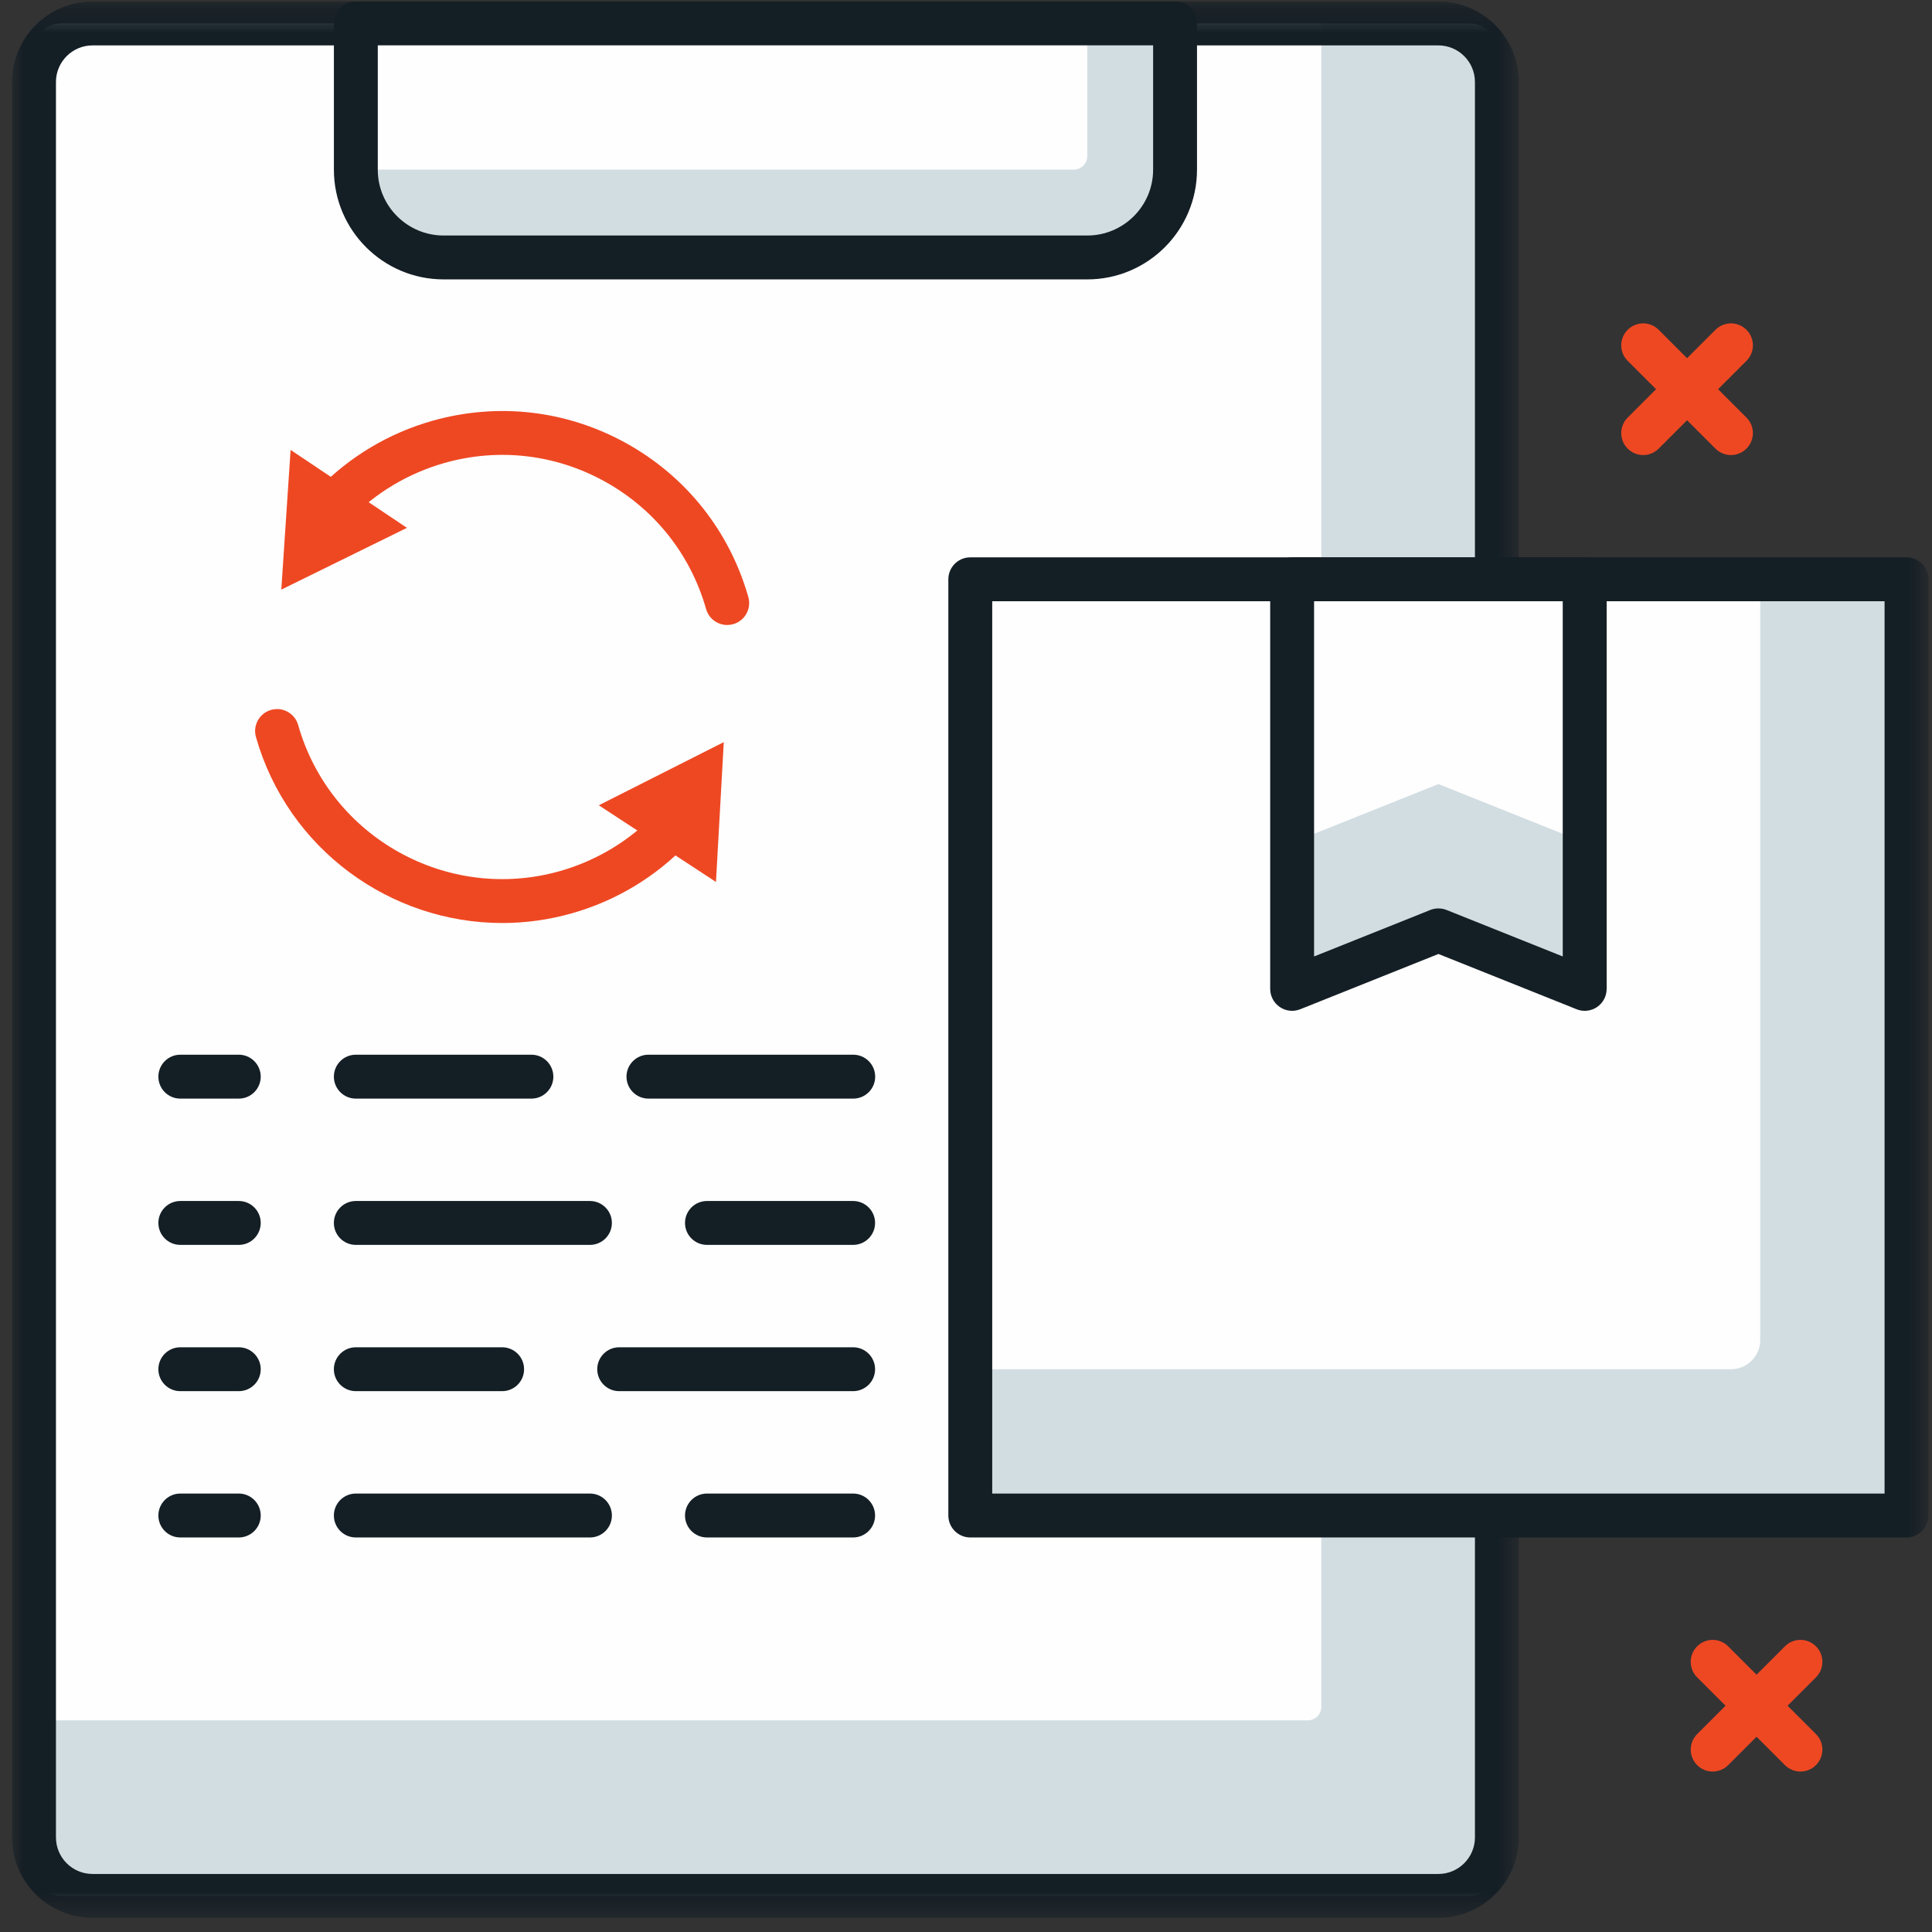
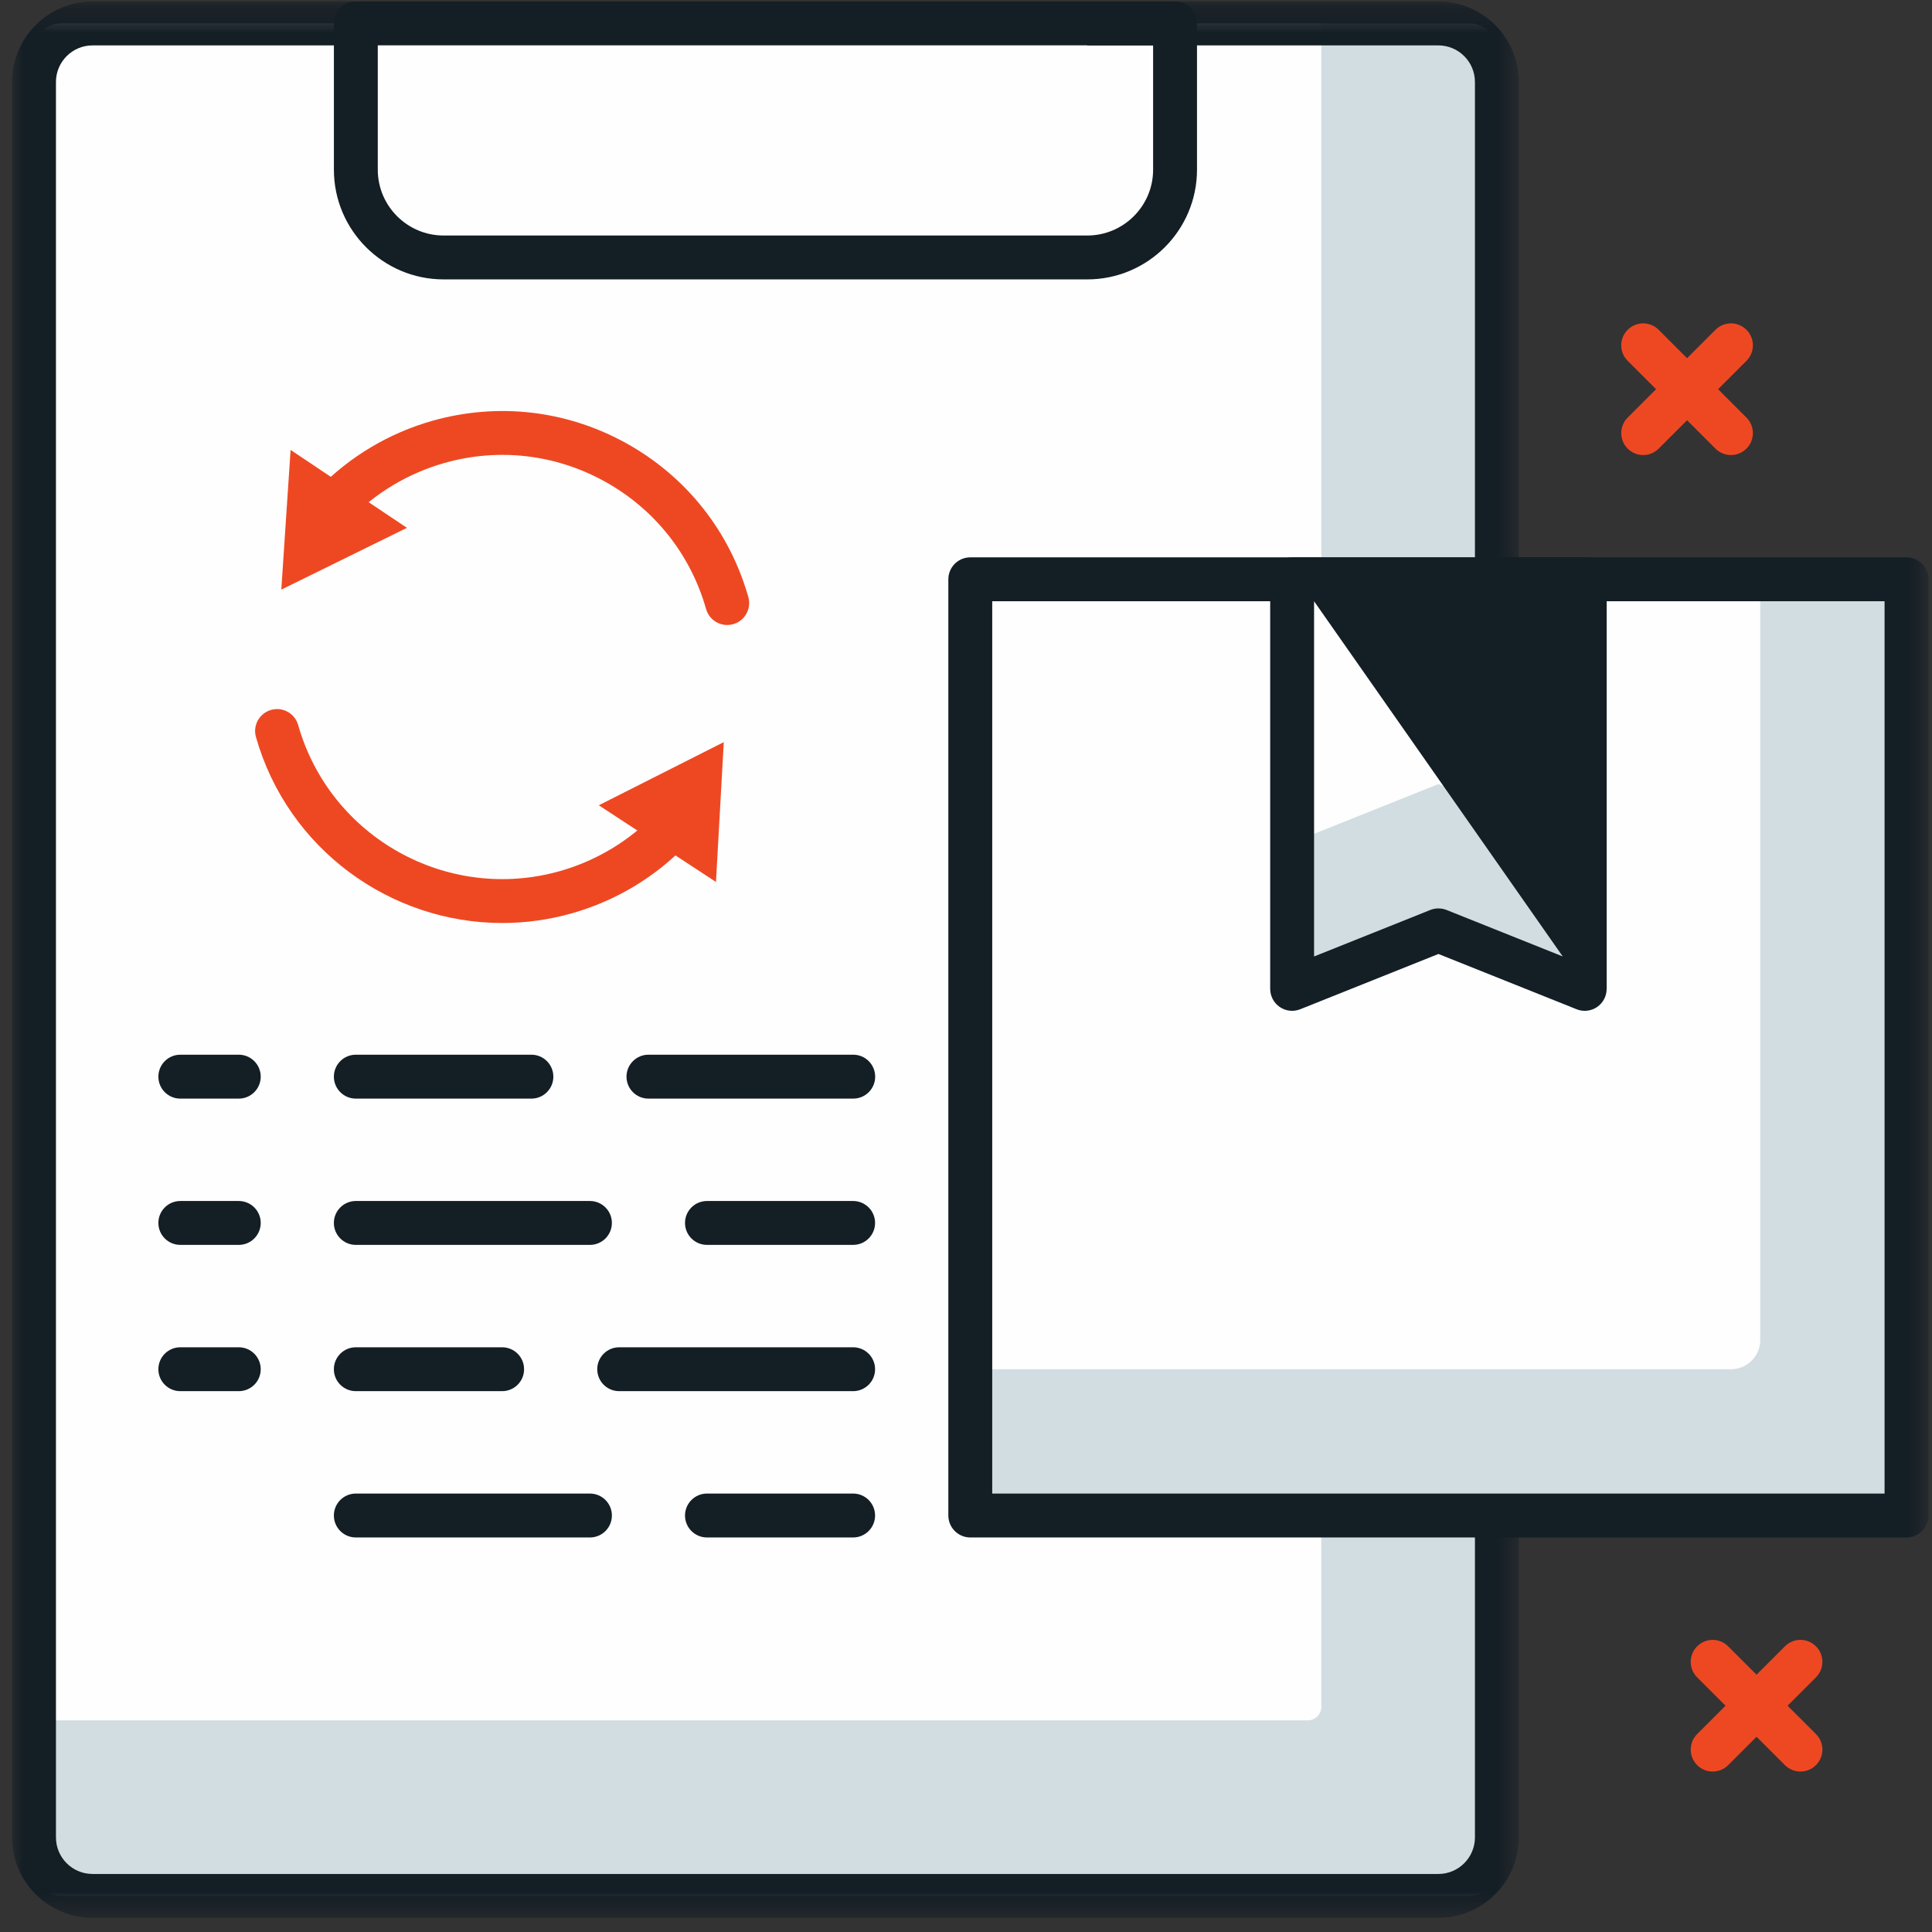
<svg xmlns="http://www.w3.org/2000/svg" xmlns:xlink="http://www.w3.org/1999/xlink" width="80px" height="80px" viewBox="0 0 80 80" version="1.1">
  <rect x="0" y="0" width="80" height="80" fill="#333333" stroke="none" />
  <title>Group 41</title>
  <desc>Created with Sketch.</desc>
  <defs>
    <polygon id="path-1" points="0 0.207 62.391 0.207 62.391 79.559 0 79.559" />
    <polygon id="path-3" points="0 79.915 79.354 79.915 79.354 0.56 0 0.56" />
  </defs>
  <g id="Home" stroke="none" stroke-width="1" fill="none" fill-rule="evenodd">
    <g id="3819_Homepage" transform="translate(-809, -6563)">
      <g id="No-other-fraud" transform="translate(-2.5, 6292)">
        <g id="Group-41" transform="translate(812, 270.5)">
          <path d="M60.362,79.006 L2.03,79.006 C1.41,79.006 0.909,78.504 0.909,77.885 L0.909,2.592 C0.909,1.973 1.41,1.471 2.03,1.471 L60.362,1.471 C60.98,1.471 61.482,1.973 61.482,2.592 L61.482,77.885 C61.482,78.504 60.98,79.006 60.362,79.006" id="Fill-1" fill="#D2DDE2" />
          <path d="M53.652,71.737 L0.909,71.737 L0.909,2.592 C0.909,1.973 1.41,1.472 2.029,1.472 L54.212,1.472 L54.212,71.177 C54.212,71.486 53.962,71.737 53.652,71.737" id="Fill-3" fill="#FEFEFE" />
          <g id="Group-7" transform="translate(0, 0.355)">
            <mask id="mask-2" fill="white">
              <use xlink:href="#path-1" />
            </mask>
            <g id="Clip-6" />
            <path d="M3.332,2.025 C2.496,2.025 1.817,2.704 1.817,3.539 L1.817,76.227 C1.817,77.063 2.496,77.742 3.332,77.742 L59.06,77.742 C59.894,77.742 60.574,77.063 60.574,76.227 L60.574,3.539 C60.574,2.704 59.894,2.025 59.06,2.025 L3.332,2.025 Z M59.06,79.559 L3.332,79.559 C1.494,79.559 0,78.065 0,76.227 L0,3.539 C0,1.702 1.494,0.207 3.332,0.207 L59.06,0.207 C60.897,0.207 62.391,1.702 62.391,3.539 L62.391,76.227 C62.391,78.065 60.897,79.559 59.06,79.559 L59.06,79.559 Z" id="Fill-5" fill="#141E25" mask="url(#mask-2)" />
          </g>
-           <path d="M46.475,11.161 L15.915,11.161 C14.988,11.161 14.235,10.408 14.235,9.48 L14.235,1.469 L48.156,1.469 L48.156,9.48 C48.156,10.408 47.403,11.161 46.475,11.161" id="Fill-8" fill="#D2DDE2" />
          <path d="M43.961,7.525 L14.236,7.525 L14.236,1.472 L44.522,1.472 L44.522,6.965 C44.522,7.274 44.271,7.525 43.961,7.525" id="Fill-10" fill="#FEFEFE" />
          <path d="M15.143,2.378 L15.143,7.527 C15.143,9.029 16.367,10.252 17.869,10.252 L44.522,10.252 C46.024,10.252 47.248,9.029 47.248,7.527 L47.248,2.378 L15.143,2.378 Z M44.522,12.069 L17.869,12.069 C15.365,12.069 13.326,10.031 13.326,7.527 L13.326,1.469 C13.326,0.967 13.733,0.561 14.235,0.561 L48.156,0.561 C48.657,0.561 49.065,0.967 49.065,1.469 L49.065,7.527 C49.065,10.031 47.026,12.069 44.522,12.069 L44.522,12.069 Z" id="Fill-12" fill="#141E25" />
          <mask id="mask-4" fill="white">
            <use xlink:href="#path-3" />
          </mask>
          <g id="Clip-15" />
          <polygon id="Fill-14" fill="#D2DDE2" mask="url(#mask-4)" points="39.68 63.254 78.445 63.254 78.445 24.488 39.68 24.488" />
          <path d="M71.176,57.197 L39.679,57.197 L39.679,24.482 L72.388,24.482 L72.388,55.986 C72.388,56.655 71.846,57.197 71.176,57.197" id="Fill-16" fill="#FEFEFE" mask="url(#mask-4)" />
          <path d="M40.586,62.345 L77.536,62.345 L77.536,25.396 L40.586,25.396 L40.586,62.345 Z M78.445,64.163 L39.678,64.163 C39.177,64.163 38.769,63.756 38.769,63.254 L38.769,24.487 C38.769,23.985 39.177,23.579 39.678,23.579 L78.445,23.579 C78.947,23.579 79.354,23.985 79.354,24.487 L79.354,63.254 C79.354,63.756 78.947,64.163 78.445,64.163 L78.445,64.163 Z" id="Fill-17" fill="#141E25" mask="url(#mask-4)" />
          <polygon id="Fill-18" fill="#D2DDE2" mask="url(#mask-4)" points="65.12 41.448 59.062 39.025 53.006 41.448 53.006 24.487 65.12 24.487" />
          <polygon id="Fill-19" fill="#FEFEFE" mask="url(#mask-4)" points="65.12 35.39 59.062 32.966 53.006 35.39 53.006 24.487 65.12 24.487" />
-           <path d="M59.062,38.116 C59.176,38.116 59.291,38.137 59.399,38.18 L64.21,40.105 L64.21,25.396 L53.913,25.396 L53.913,40.105 L58.724,38.18 C58.832,38.137 58.947,38.116 59.062,38.116 M65.119,42.356 C65.006,42.356 64.891,42.335 64.782,42.29 L59.062,40.002 L53.342,42.29 C53.06,42.404 52.745,42.368 52.495,42.2 C52.245,42.03 52.096,41.748 52.096,41.447 L52.096,24.487 C52.096,23.985 52.503,23.579 53.004,23.579 L65.119,23.579 C65.621,23.579 66.028,23.985 66.028,24.487 L66.028,41.447 C66.028,41.748 65.879,42.03 65.629,42.2 C65.476,42.303 65.298,42.356 65.119,42.356" id="Fill-20" fill="#141E25" mask="url(#mask-4)" />
+           <path d="M59.062,38.116 C59.176,38.116 59.291,38.137 59.399,38.18 L64.21,40.105 L53.913,25.396 L53.913,40.105 L58.724,38.18 C58.832,38.137 58.947,38.116 59.062,38.116 M65.119,42.356 C65.006,42.356 64.891,42.335 64.782,42.29 L59.062,40.002 L53.342,42.29 C53.06,42.404 52.745,42.368 52.495,42.2 C52.245,42.03 52.096,41.748 52.096,41.447 L52.096,24.487 C52.096,23.985 52.503,23.579 53.004,23.579 L65.119,23.579 C65.621,23.579 66.028,23.985 66.028,24.487 L66.028,41.447 C66.028,41.748 65.879,42.03 65.629,42.2 C65.476,42.303 65.298,42.356 65.119,42.356" id="Fill-20" fill="#141E25" mask="url(#mask-4)" />
          <path d="M34.831,45.991 L26.35,45.991 C25.849,45.991 25.442,45.584 25.442,45.082 C25.442,44.581 25.849,44.173 26.35,44.173 L34.831,44.173 C35.333,44.173 35.739,44.581 35.739,45.082 C35.739,45.584 35.333,45.991 34.831,45.991" id="Fill-21" fill="#141E25" mask="url(#mask-4)" />
          <path d="M21.505,45.991 L14.233,45.991 C13.732,45.991 13.325,45.584 13.325,45.082 C13.325,44.581 13.732,44.173 14.233,44.173 L21.505,44.173 C22.006,44.173 22.413,44.581 22.413,45.082 C22.413,45.584 22.006,45.991 21.505,45.991" id="Fill-22" fill="#141E25" mask="url(#mask-4)" />
          <path d="M34.826,52.048 L28.774,52.048 C28.272,52.048 27.865,51.641 27.865,51.139 C27.865,50.638 28.272,50.231 28.774,50.231 L34.826,50.231 C35.328,50.231 35.735,50.638 35.735,51.139 C35.735,51.641 35.328,52.048 34.826,52.048" id="Fill-23" fill="#141E25" mask="url(#mask-4)" />
          <path d="M23.928,52.048 L14.233,52.048 C13.732,52.048 13.325,51.641 13.325,51.139 C13.325,50.638 13.732,50.231 14.233,50.231 L23.928,50.231 C24.43,50.231 24.837,50.638 24.837,51.139 C24.837,51.641 24.43,52.048 23.928,52.048" id="Fill-24" fill="#141E25" mask="url(#mask-4)" />
          <path d="M34.826,58.105 L25.139,58.105 C24.637,58.105 24.231,57.699 24.231,57.197 C24.231,56.695 24.637,56.288 25.139,56.288 L34.826,56.288 C35.328,56.288 35.735,56.695 35.735,57.197 C35.735,57.699 35.328,58.105 34.826,58.105" id="Fill-25" fill="#141E25" mask="url(#mask-4)" />
          <path d="M20.292,58.105 L14.234,58.105 C13.732,58.105 13.325,57.699 13.325,57.197 C13.325,56.695 13.732,56.288 14.234,56.288 L20.292,56.288 C20.794,56.288 21.201,56.695 21.201,57.197 C21.201,57.699 20.794,58.105 20.292,58.105" id="Fill-26" fill="#141E25" mask="url(#mask-4)" />
          <path d="M34.826,64.163 L28.774,64.163 C28.272,64.163 27.865,63.756 27.865,63.254 C27.865,62.753 28.272,62.345 28.774,62.345 L34.826,62.345 C35.328,62.345 35.735,62.753 35.735,63.254 C35.735,63.756 35.328,64.163 34.826,64.163" id="Fill-27" fill="#141E25" mask="url(#mask-4)" />
          <path d="M23.928,64.163 L14.233,64.163 C13.732,64.163 13.325,63.756 13.325,63.254 C13.325,62.753 13.732,62.345 14.233,62.345 L23.928,62.345 C24.43,62.345 24.837,62.753 24.837,63.254 C24.837,63.756 24.43,64.163 23.928,64.163" id="Fill-28" fill="#141E25" mask="url(#mask-4)" />
          <path d="M9.388,45.991 L6.966,45.991 C6.464,45.991 6.058,45.584 6.058,45.082 C6.058,44.581 6.464,44.173 6.966,44.173 L9.388,44.173 C9.889,44.173 10.296,44.581 10.296,45.082 C10.296,45.584 9.889,45.991 9.388,45.991" id="Fill-29" fill="#141E25" mask="url(#mask-4)" />
          <path d="M9.388,52.048 L6.966,52.048 C6.464,52.048 6.058,51.641 6.058,51.139 C6.058,50.638 6.464,50.231 6.966,50.231 L9.388,50.231 C9.889,50.231 10.296,50.638 10.296,51.139 C10.296,51.641 9.889,52.048 9.388,52.048" id="Fill-30" fill="#141E25" mask="url(#mask-4)" />
          <path d="M9.388,58.105 L6.966,58.105 C6.464,58.105 6.058,57.699 6.058,57.197 C6.058,56.695 6.464,56.288 6.966,56.288 L9.388,56.288 C9.889,56.288 10.296,56.695 10.296,57.197 C10.296,57.699 9.889,58.105 9.388,58.105" id="Fill-31" fill="#141E25" mask="url(#mask-4)" />
-           <path d="M9.388,64.163 L6.966,64.163 C6.464,64.163 6.058,63.756 6.058,63.254 C6.058,62.753 6.464,62.345 6.966,62.345 L9.388,62.345 C9.889,62.345 10.296,62.753 10.296,63.254 C10.296,63.756 9.889,64.163 9.388,64.163" id="Fill-32" fill="#141E25" mask="url(#mask-4)" />
          <path d="M29.613,26.38 C29.216,26.38 28.852,26.12 28.738,25.72 C28.097,23.464 26.616,21.594 24.567,20.451 C22.518,19.31 20.146,19.032 17.892,19.674 C16.409,20.097 15.061,20.9 13.995,21.999 C13.646,22.361 13.072,22.367 12.71,22.019 C12.35,21.669 12.341,21.094 12.691,20.734 C13.978,19.407 15.605,18.435 17.395,17.927 C20.116,17.155 22.978,17.486 25.451,18.864 C27.924,20.242 29.712,22.5 30.487,25.223 C30.624,25.705 30.344,26.208 29.861,26.345 C29.778,26.368 29.694,26.38 29.613,26.38" id="Fill-33" fill="#EE4823" mask="url(#mask-4)" />
          <polygon id="Fill-34" fill="#EE4823" mask="url(#mask-4)" points="16.351 22.357 11.148 24.915 11.533 19.13" />
          <path d="M20.296,38.72 C15.68,38.72 11.422,35.674 10.098,31.019 C9.96,30.536 10.241,30.034 10.724,29.896 C11.212,29.759 11.71,30.04 11.846,30.522 C13.17,35.179 18.035,37.89 22.693,36.568 C24.206,36.137 25.576,35.31 26.653,34.177 C26.999,33.812 27.572,33.798 27.937,34.144 C28.302,34.49 28.316,35.065 27.971,35.428 C26.669,36.798 25.016,37.797 23.19,38.315 C22.225,38.59 21.253,38.72 20.296,38.72" id="Fill-35" fill="#EE4823" mask="url(#mask-4)" />
          <polygon id="Fill-36" fill="#EE4823" mask="url(#mask-4)" points="24.294 33.845 29.47 31.23 29.147 37.02" />
          <path d="M74.053,73.856 C73.82,73.856 73.588,73.767 73.41,73.59 L69.776,69.955 C69.42,69.601 69.42,69.025 69.776,68.671 C70.131,68.315 70.706,68.315 71.06,68.671 L74.695,72.305 C75.05,72.66 75.05,73.235 74.695,73.59 C74.517,73.767 74.286,73.856 74.053,73.856" id="Fill-37" fill="#EE4823" mask="url(#mask-4)" />
          <path d="M70.418,73.856 C70.185,73.856 69.953,73.767 69.776,73.59 C69.421,73.235 69.421,72.66 69.776,72.305 L73.41,68.671 C73.765,68.315 74.34,68.315 74.695,68.671 C75.05,69.025 75.05,69.601 74.695,69.955 L71.06,73.59 C70.883,73.767 70.651,73.856 70.418,73.856" id="Fill-38" fill="#EE4823" mask="url(#mask-4)" />
          <path d="M71.175,19.343 C70.942,19.343 70.71,19.253 70.533,19.076 L66.898,15.441 C66.543,15.087 66.543,14.511 66.898,14.157 C67.253,13.801 67.828,13.801 68.183,14.157 L71.817,17.791 C72.173,18.146 72.173,18.721 71.817,19.076 C71.64,19.253 71.408,19.343 71.175,19.343" id="Fill-39" fill="#EE4823" mask="url(#mask-4)" />
          <path d="M67.541,19.343 C67.308,19.343 67.076,19.253 66.899,19.076 C66.543,18.721 66.543,18.146 66.899,17.791 L70.533,14.157 C70.888,13.801 71.463,13.801 71.818,14.157 C72.173,14.511 72.173,15.087 71.818,15.441 L68.183,19.076 C68.006,19.253 67.774,19.343 67.541,19.343" id="Fill-40" fill="#EE4823" mask="url(#mask-4)" />
        </g>
      </g>
    </g>
  </g>
</svg>